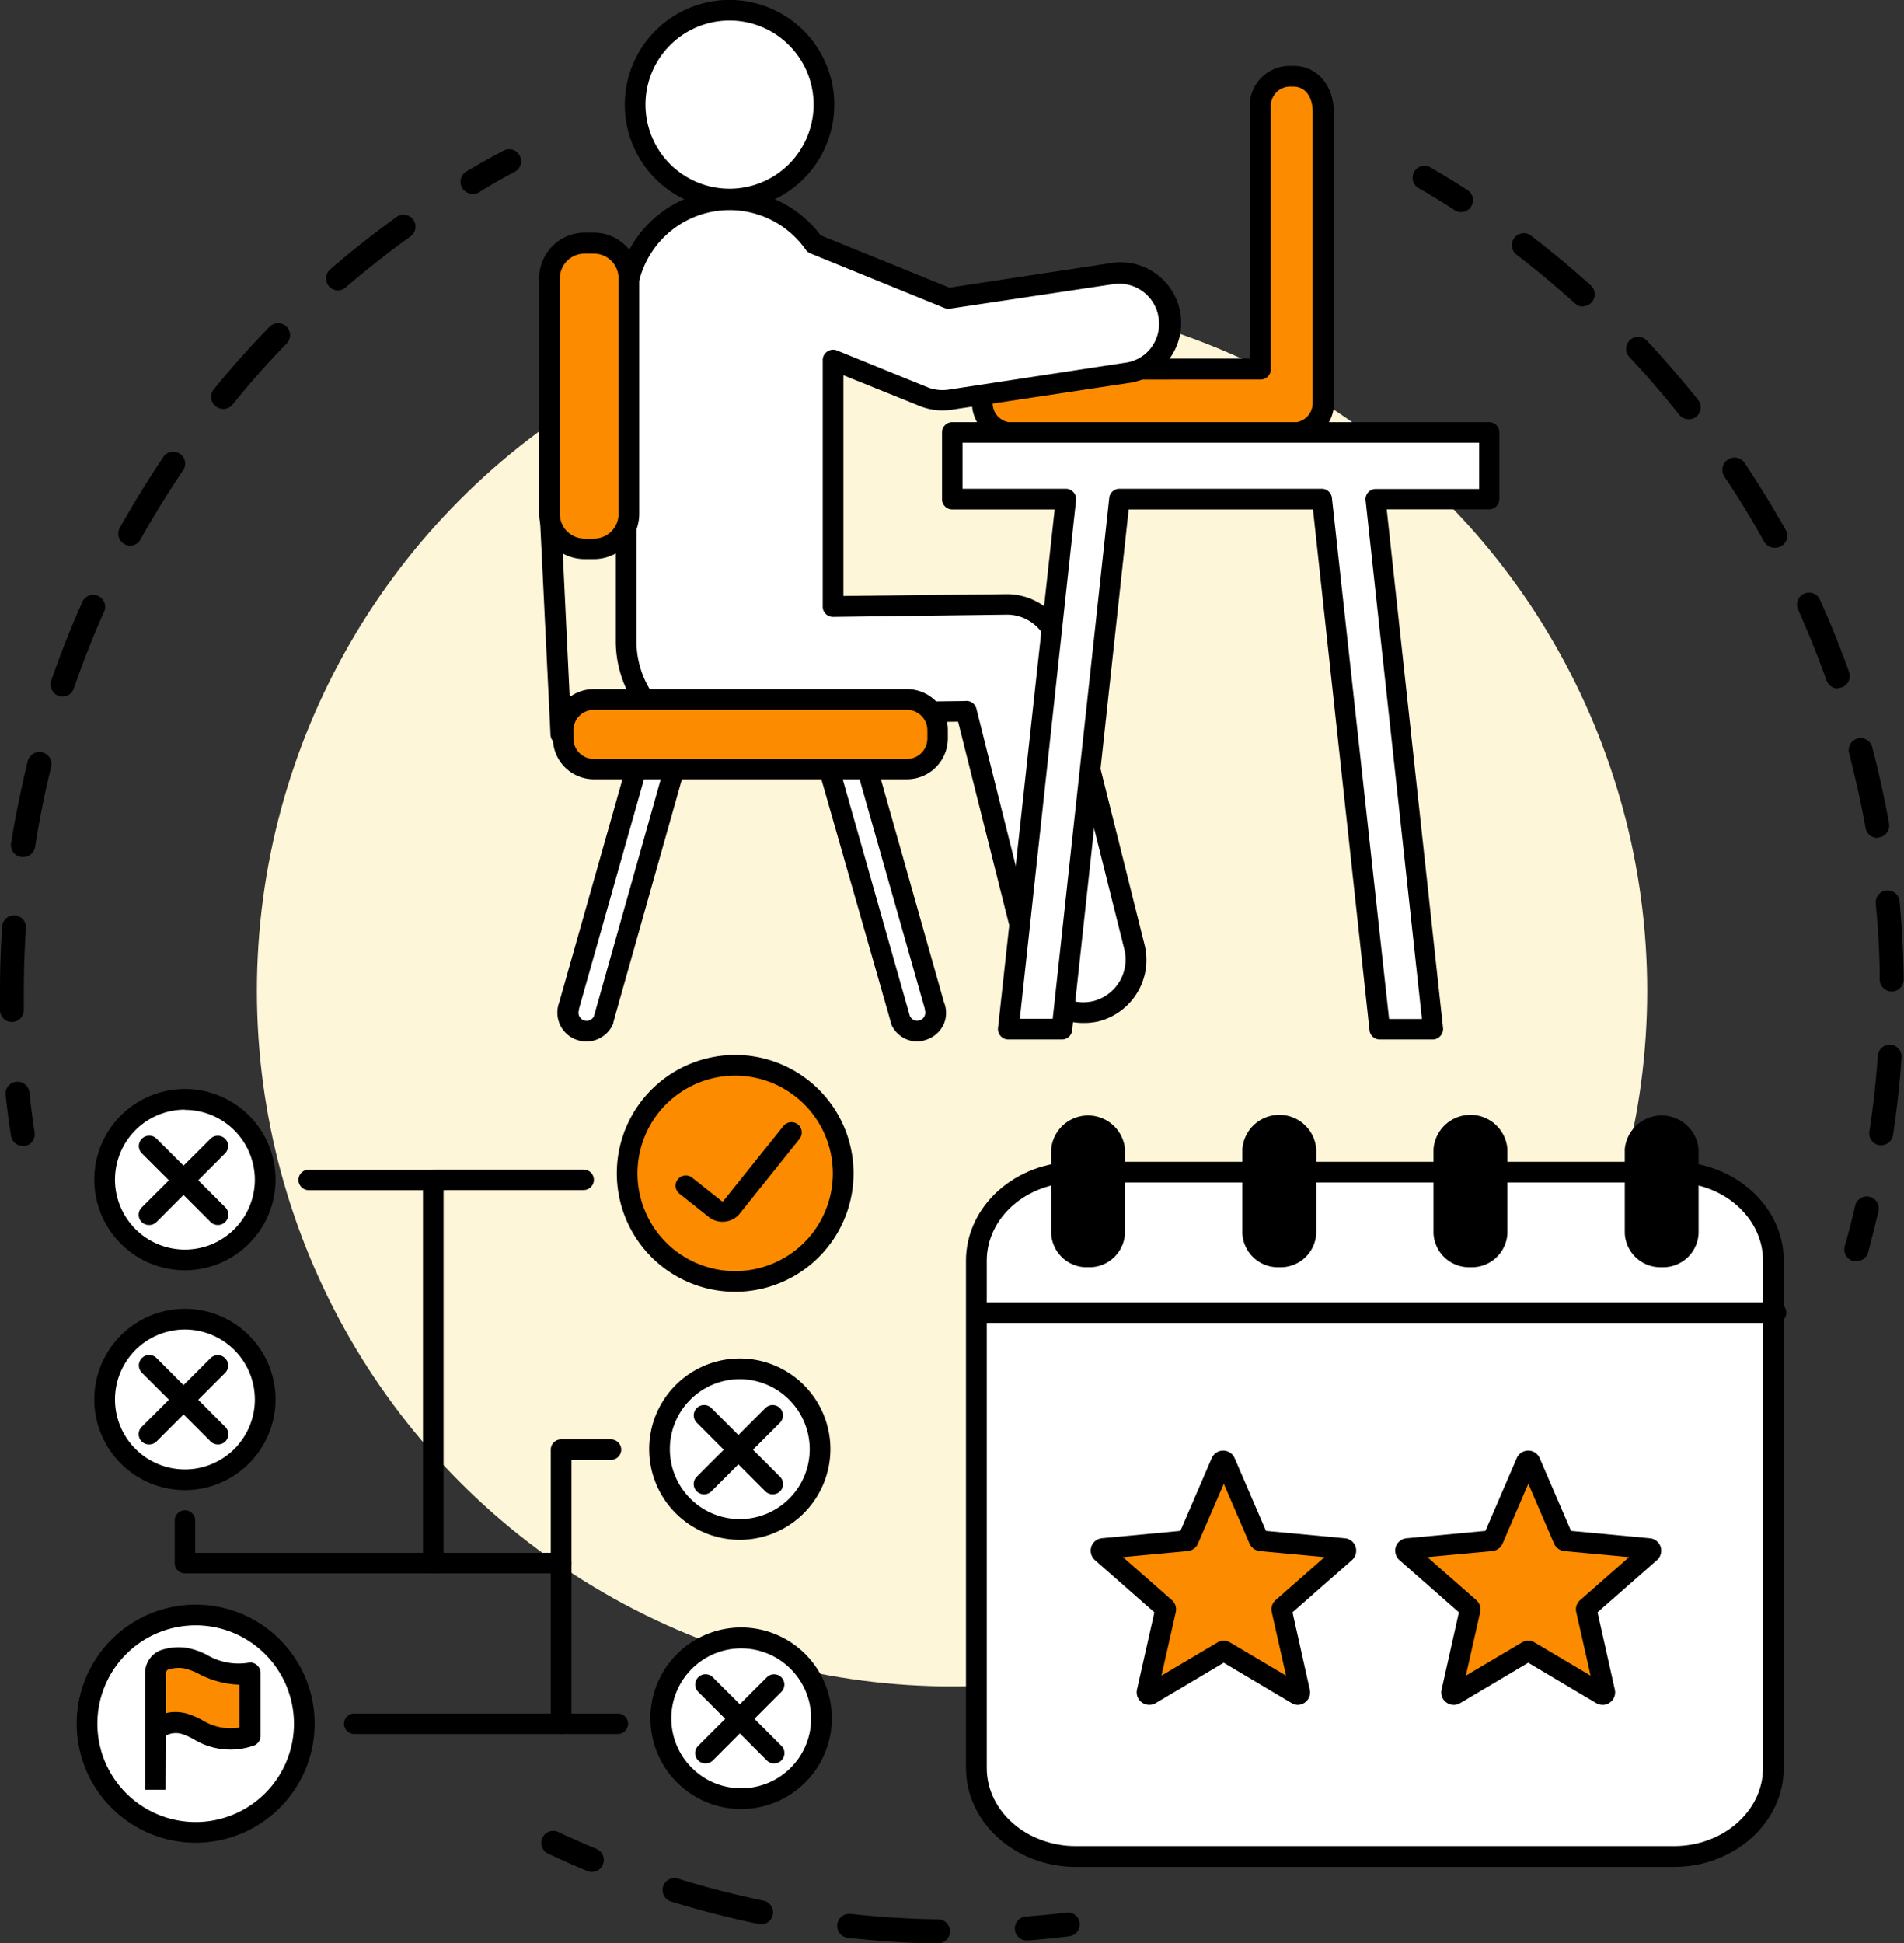
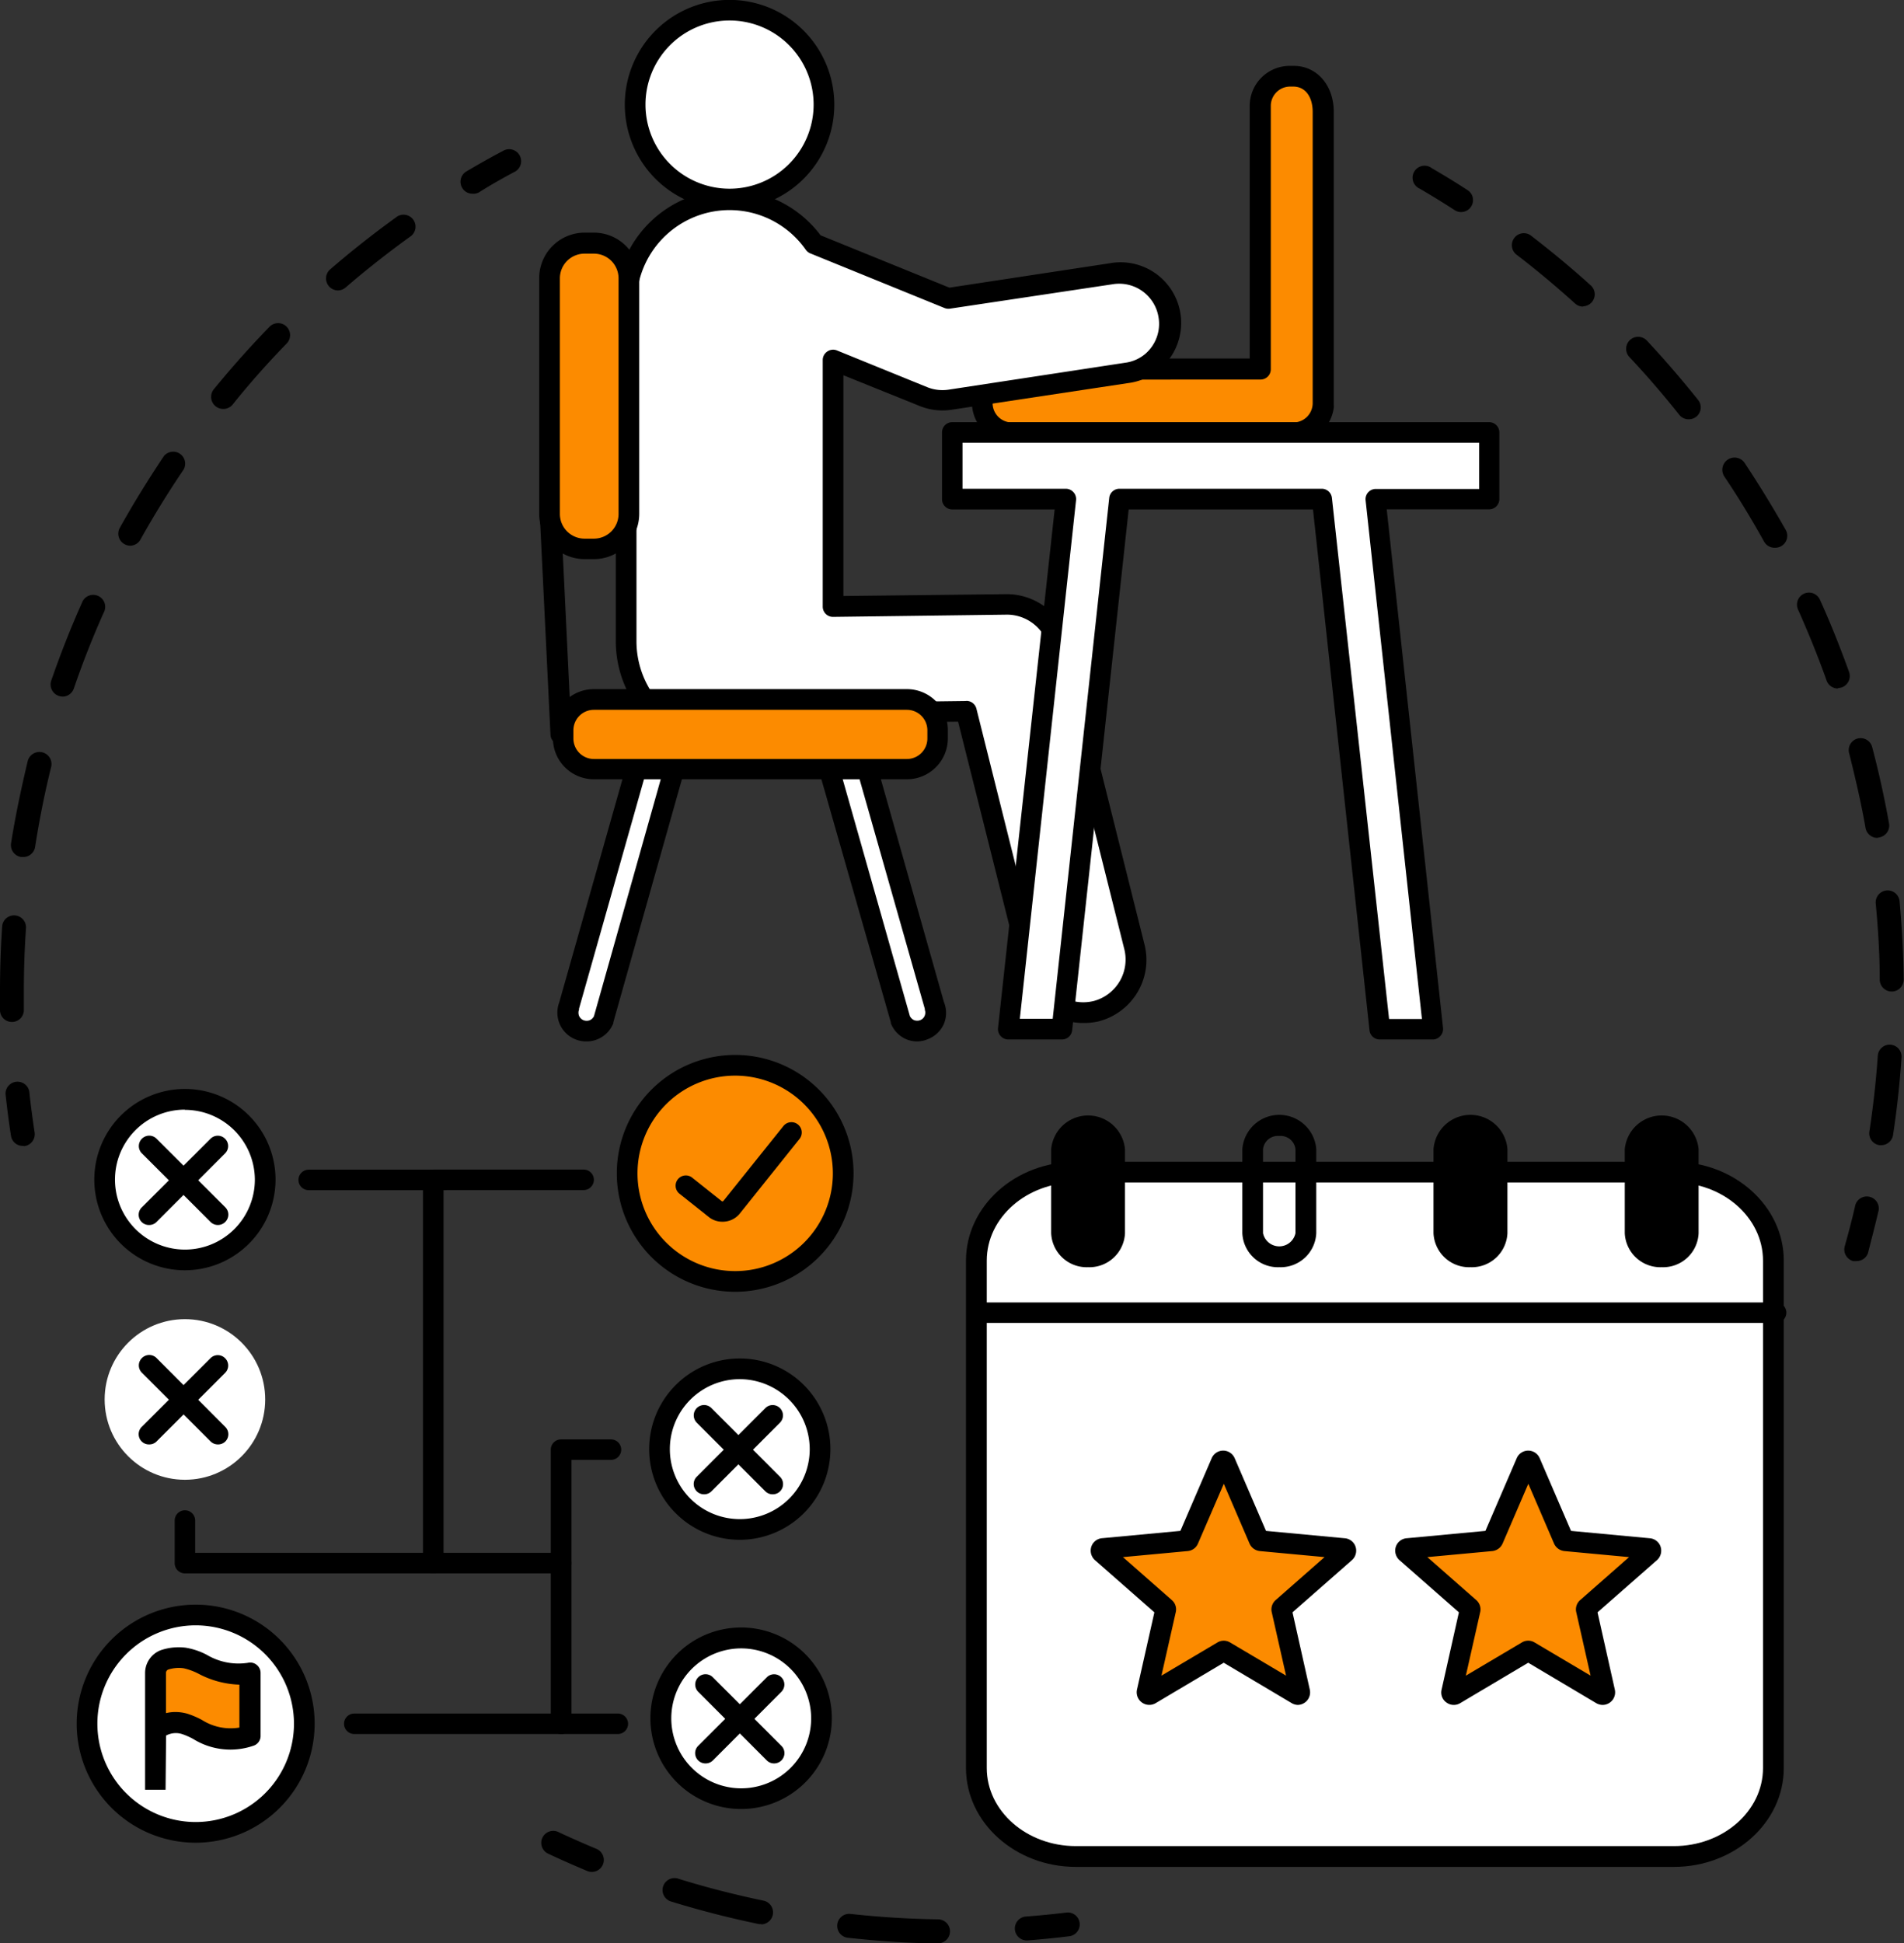
<svg xmlns="http://www.w3.org/2000/svg" viewBox="0 0 185.95 189.7">
  <rect x="0" y="0" width="185.95" height="189.7" fill="#333333" stroke="none" />
  <defs>
    <style>.cls-1{fill:#fef6d9;}.cls-2{fill:#fc8b00;}.cls-3{fill:#fff;}</style>
  </defs>
  <g id="Layer_2" data-name="Layer 2">
    <g id="Layer_1-2" data-name="Layer 1">
-       <circle class="cls-1" cx="92.98" cy="96.73" r="67.89" />
      <path d="M181.29,123.1a1.12,1.12,0,0,1-.32,0,1.18,1.18,0,0,1-.81-1.44c.36-1.27.7-2.57,1-3.86a1.17,1.17,0,1,1,2.27.53c-.31,1.33-.66,2.66-1,4A1.17,1.17,0,0,1,181.29,123.1Z" />
      <path d="M183.75,111.79l-.18,0a1.16,1.16,0,0,1-1-1.33c.37-2.44.65-4.93.82-7.4a1.16,1.16,0,1,1,2.32.16c-.17,2.54-.45,5.09-.83,7.59A1.18,1.18,0,0,1,183.75,111.79Zm1-15a1.17,1.17,0,0,1-1.17-1.15c0-2.48-.16-5-.39-7.44a1.17,1.17,0,0,1,2.33-.22c.23,2.52.37,5.09.4,7.63a1.17,1.17,0,0,1-1.15,1.18Zm-1.41-15a1.17,1.17,0,0,1-1.15-1c-.43-2.43-1-4.88-1.6-7.27a1.16,1.16,0,1,1,2.25-.6c.65,2.45,1.21,5,1.65,7.47a1.17,1.17,0,0,1-.94,1.35Zm-3.85-14.58a1.17,1.17,0,0,1-1.1-.78c-.83-2.33-1.77-4.65-2.78-6.91a1.16,1.16,0,1,1,2.12-1c1.05,2.31,2,4.7,2.86,7.09a1.18,1.18,0,0,1-.71,1.49A1.07,1.07,0,0,1,179.52,67.16Zm-6.21-13.74a1.17,1.17,0,0,1-1-.61c-1.2-2.16-2.5-4.3-3.88-6.35a1.17,1.17,0,0,1,2-1.3c1.4,2.11,2.74,4.3,4,6.52a1.17,1.17,0,0,1-1,1.74Zm-8.37-12.54a1.16,1.16,0,0,1-.91-.44c-1.54-1.94-3.18-3.84-4.87-5.64a1.17,1.17,0,0,1,1.71-1.6c1.73,1.85,3.41,3.8,5,5.79a1.16,1.16,0,0,1-.92,1.89Zm-10.3-11a1.16,1.16,0,0,1-.78-.3c-1.84-1.66-3.76-3.27-5.72-4.77a1.16,1.16,0,0,1-.21-1.64,1.15,1.15,0,0,1,1.63-.21c2,1.54,4,3.19,5.87,4.89a1.17,1.17,0,0,1-.79,2Z" />
      <path d="M142.69,20.7a1.16,1.16,0,0,1-.63-.19c-1.11-.72-2.25-1.42-3.4-2.09a1.17,1.17,0,1,1,1.18-2c1.17.68,2.35,1.4,3.49,2.14a1.16,1.16,0,0,1,.34,1.61A1.15,1.15,0,0,1,142.69,20.7Z" />
      <path d="M57.8,182.73a1.17,1.17,0,0,1-.45-.09c-1.26-.53-2.52-1.08-3.75-1.66a1.17,1.17,0,1,1,1-2.11c1.2.56,2.43,1.1,3.65,1.61a1.17,1.17,0,0,1-.44,2.25Z" />
      <path d="M91.57,189.7h0c-2.92,0-5.87-.23-8.76-.54a1.17,1.17,0,1,1,.25-2.33c2.82.31,5.7.49,8.55.53a1.17,1.17,0,0,1,0,2.34Zm-17.22-1.88a1,1,0,0,1-.24,0c-2.85-.59-5.71-1.32-8.5-2.18a1.17,1.17,0,1,1,.69-2.23c2.71.84,5.5,1.55,8.29,2.13a1.17,1.17,0,0,1-.24,2.31Z" />
      <path d="M100.23,189.42a1.17,1.17,0,0,1-.09-2.33c1.33-.1,2.66-.23,4-.39a1.16,1.16,0,0,1,.29,2.31c-1.35.17-2.72.3-4.07.41Z" />
      <path d="M46.14,18.91a1.15,1.15,0,0,1-1-.57,1.17,1.17,0,0,1,.4-1.6c1.17-.69,2.37-1.37,3.57-2a1.17,1.17,0,1,1,1.1,2.06c-1.17.62-2.33,1.28-3.47,2A1.17,1.17,0,0,1,46.14,18.91Z" />
      <path d="M1.19,99.76A1.16,1.16,0,0,1,0,98.62c0-.63,0-1.26,0-1.89,0-2.09.07-4.21.21-6.29a1.16,1.16,0,0,1,1.24-1.08A1.17,1.17,0,0,1,2.54,90.6c-.14,2-.21,4.09-.21,6.13,0,.61,0,1.23,0,1.84a1.16,1.16,0,0,1-1.14,1.19Zm1.08-16.1H2.08a1.17,1.17,0,0,1-1-1.34c.42-2.68,1-5.38,1.62-8A1.16,1.16,0,1,1,5,74.85c-.64,2.57-1.16,5.2-1.57,7.82A1.17,1.17,0,0,1,2.27,83.66ZM6.14,68a1.31,1.31,0,0,1-.38-.06A1.18,1.18,0,0,1,5,66.45c.89-2.57,1.89-5.12,3-7.6a1.17,1.17,0,1,1,2.13.95c-1.08,2.41-2.06,4.91-2.92,7.41A1.17,1.17,0,0,1,6.14,68Zm6.58-14.73a1.15,1.15,0,0,1-.56-.15,1.17,1.17,0,0,1-.46-1.59c1.32-2.37,2.77-4.71,4.3-7a1.17,1.17,0,0,1,1.93,1.31c-1.49,2.2-2.9,4.48-4.19,6.79A1.17,1.17,0,0,1,12.72,53.27Zm9.07-13.35A1.18,1.18,0,0,1,20.88,38c1.72-2.1,3.55-4.16,5.44-6.1A1.17,1.17,0,0,1,28,33.53c-1.85,1.9-3.64,3.91-5.31,6A1.18,1.18,0,0,1,21.79,39.92ZM33,28.35a1.17,1.17,0,0,1-.76-2.05c2.06-1.78,4.22-3.48,6.42-5.07a1.17,1.17,0,1,1,1.37,1.89c-2.15,1.55-4.26,3.21-6.27,4.94A1.17,1.17,0,0,1,33,28.35Z" />
      <path d="M2.22,111.86a1.16,1.16,0,0,1-1.15-1c-.21-1.34-.38-2.7-.53-4.06a1.17,1.17,0,0,1,2.32-.25c.14,1.32.32,2.66.52,4a1.17,1.17,0,0,1-1,1.33Z" />
      <path class="cls-2" d="M126.31,7.44H126a2.9,2.9,0,0,0-2.9,2.9V36.05H98.83a2.9,2.9,0,0,0-2.9,2.9v.35a2.9,2.9,0,0,0,2.9,2.9h27.48a2.9,2.9,0,0,0,2.9-2.9V10.93C129.21,8.74,127.91,7.44,126.31,7.44Z" />
      <path d="M126.31,43.21H98.83a3.92,3.92,0,0,1-3.91-3.91V39A3.92,3.92,0,0,1,98.83,35h23.22V10.34A3.91,3.91,0,0,1,126,6.43h.35c2.26,0,3.91,1.89,3.91,4.5V39.54a1,1,0,0,1,0,.25A3.92,3.92,0,0,1,126.31,43.21ZM98.83,37.06A1.89,1.89,0,0,0,96.94,39v.35a1.89,1.89,0,0,0,1.89,1.89h27.48a1.89,1.89,0,0,0,1.89-1.89V10.93c0-1.5-.74-2.48-1.89-2.48H126a1.89,1.89,0,0,0-1.89,1.89V36.05a1,1,0,0,1-1,1Z" />
      <circle class="cls-3" cx="71.25" cy="10.23" r="9.22" transform="translate(44.93 77.23) rotate(-76.72)" />
      <path d="M71.25,20.45A10.23,10.23,0,1,1,81.48,10.23,10.23,10.23,0,0,1,71.25,20.45ZM71.25,2a8.21,8.21,0,1,0,8.21,8.21A8.21,8.21,0,0,0,71.25,2Z" />
      <path class="cls-3" d="M114.15,30.82a4.9,4.9,0,0,0-5.59-4.11L92.63,29.13l-13.1-5.32a10.1,10.1,0,0,0-18.38,5.78v33a10.1,10.1,0,0,0,17.33,7l15.88-.2,6.38,25.49a5.19,5.19,0,0,0,5,3.93A5.42,5.42,0,0,0,107,98.7a5.2,5.2,0,0,0,3.78-6.31l-7.38-29.48A5.22,5.22,0,0,0,98.33,59l-17,.22V35.15l8.83,3.58a5,5,0,0,0,2.58.31L110,36.41a4.82,4.82,0,0,0,2.45-1.12A4.93,4.93,0,0,0,114.15,30.82Z" />
      <path d="M105.78,99.86a6.19,6.19,0,0,1-6-4.7L93.57,70.45l-14.67.19a11.11,11.11,0,0,1-18.76-8.06v-33a11.11,11.11,0,0,1,20-6.61l12.58,5.11,15.65-2.38a5.92,5.92,0,1,1,1.78,11.7L92.93,40a5.94,5.94,0,0,1-3.12-.37l-7.44-3V58.18L98.32,58h.07a6.27,6.27,0,0,1,6,4.7l7.38,29.48a6.15,6.15,0,0,1-.69,4.7,6.22,6.22,0,0,1-3.82,2.83A6.49,6.49,0,0,1,105.78,99.86ZM94.36,68.42a1,1,0,0,1,1,.76l6.38,25.49a4.18,4.18,0,0,0,4.06,3.17,4.44,4.44,0,0,0,1-.12,4.19,4.19,0,0,0,3-5.08l-7.38-29.48A4.22,4.22,0,0,0,98.35,60l-17,.22a1,1,0,0,1-1-1V35.15a1,1,0,0,1,.45-.84,1,1,0,0,1,.94-.1l8.83,3.59a4,4,0,0,0,2.05.24l17.26-2.63a3.8,3.8,0,0,0,2-.89A3.86,3.86,0,0,0,113.15,31h0a3.89,3.89,0,0,0-4.44-3.26L92.78,30.13a1.06,1.06,0,0,1-.53-.06l-13.1-5.33a1,1,0,0,1-.45-.35,9.09,9.09,0,0,0-16.54,5.2v33a9.09,9.09,0,0,0,15.6,6.35,1.05,1.05,0,0,1,.71-.31l15.87-.2Z" />
      <polygon class="cls-3" points="145.43 42.21 93 42.21 93 48.72 104.09 48.72 98.47 100.46 103.72 100.46 109.34 48.72 129.09 48.72 134.71 100.46 139.96 100.46 134.33 48.72 145.43 48.72 145.43 42.21" />
      <path d="M140,101.47h-5.25a1,1,0,0,1-1-.9l-5.52-50.84h-18l-5.52,50.84a1,1,0,0,1-1,.9H98.47a1,1,0,0,1-.75-.34,1,1,0,0,1-.25-.78L103,49.73H93a1,1,0,0,1-1-1V42.21a1,1,0,0,1,1-1h52.43a1,1,0,0,1,1,1v6.51a1,1,0,0,1-1,1h-10l5.5,50.62a1,1,0,0,1-.25.78A1,1,0,0,1,140,101.47Zm-4.34-2h3.21l-5.5-50.62a1,1,0,0,1,1-1.12h10.09V43.22H94v4.49h10.08a1,1,0,0,1,.76.34,1,1,0,0,1,.25.78L99.6,99.45h3.21l5.52-50.84a1,1,0,0,1,1-.9h19.75a1,1,0,0,1,1,.9Z" />
      <line class="cls-3" x1="54.76" y1="71.67" x2="53.7" y2="49.69" />
      <path d="M54.76,72.68a1,1,0,0,1-1-1l-1.07-22a1,1,0,0,1,1-1.06,1,1,0,0,1,1.06,1l1.06,22a1,1,0,0,1-1,1.06Z" />
      <path class="cls-3" d="M56.59,100.53h0a1.82,1.82,0,0,1-1-2.35L62.71,73a1.81,1.81,0,0,1,2.34-1h0a1.81,1.81,0,0,1,1,2.35L58.93,99.51A1.81,1.81,0,0,1,56.59,100.53Z" />
      <path d="M57.25,101.66a2.81,2.81,0,0,1-2.64-3.79l7.13-25.15,0-.09a2.81,2.81,0,0,1,5.2-.09,2.78,2.78,0,0,1,.06,2.1L59.9,99.79l0,.09a2.81,2.81,0,0,1-1.5,1.55A2.74,2.74,0,0,1,57.25,101.66Zm6.42-28.33L56.55,98.46a.69.69,0,0,1,0,.1.83.83,0,0,0,0,.6.81.81,0,0,0,.44.43h0a.86.86,0,0,0,.61,0,.84.84,0,0,0,.41-.4L65.1,74.05l0-.1a.8.8,0,0,0-.45-1A.8.8,0,0,0,63.67,73.33Z" />
      <path class="cls-3" d="M90.25,100.53h0a1.81,1.81,0,0,0,1-2.35L84.13,73a1.82,1.82,0,0,0-2.35-1h0a1.81,1.81,0,0,0-1,2.35l7.14,25.18A1.8,1.8,0,0,0,90.25,100.53Z" />
      <path d="M89.59,101.66a2.74,2.74,0,0,1-1.12-.23A2.78,2.78,0,0,1,87,99.88a.32.32,0,0,1,0-.09L79.81,74.64a2.73,2.73,0,0,1,.06-2.1A2.77,2.77,0,0,1,81.41,71a2.83,2.83,0,0,1,3.66,1.59l0,.09,7.12,25.15a2.78,2.78,0,0,1,0,2.1,2.81,2.81,0,0,1-1.55,1.5h0A2.81,2.81,0,0,1,89.59,101.66Zm-.73-2.48a.84.84,0,0,0,.41.4.85.85,0,0,0,.61,0h0a.79.79,0,0,0,.44-1l0-.1L83.17,73.33a.8.8,0,0,0-1-.41.8.8,0,0,0-.45,1l0,.1Z" />
      <rect class="cls-2" x="53.7" y="23.75" width="7.76" height="29.82" rx="3.42" />
      <path d="M58,54.58h-.91a4.44,4.44,0,0,1-4.43-4.44v-23a4.44,4.44,0,0,1,4.43-4.43H58a4.43,4.43,0,0,1,4.43,4.43v23A4.43,4.43,0,0,1,58,54.58Zm-.91-29.82a2.41,2.41,0,0,0-2.41,2.41v23a2.41,2.41,0,0,0,2.41,2.41H58a2.41,2.41,0,0,0,2.41-2.41v-23A2.41,2.41,0,0,0,58,24.76Z" />
      <rect class="cls-2" x="54.96" y="68.27" width="36.6" height="6.78" rx="2.99" />
      <path d="M88.57,76.07H58a4,4,0,0,1-4-4v-.8a4,4,0,0,1,4-4H88.57a4,4,0,0,1,4,4v.8A4,4,0,0,1,88.57,76.07ZM58,69.29a2,2,0,0,0-2,2v.8a2,2,0,0,0,2,2H88.57a2,2,0,0,0,2-2v-.8a2,2,0,0,0-2-2Z" />
      <path class="cls-3" d="M163.48,181.23H105.07c-5.37,0-9.71-3.87-9.71-8.64V123.06c0-4.77,4.34-8.64,9.71-8.64h58.41c5.37,0,9.71,3.87,9.71,8.64v49.53C173.19,177.36,168.85,181.23,163.48,181.23Z" />
      <path d="M163.48,182.24H105.07c-5.91,0-10.73-4.33-10.73-9.65V123.06c0-5.32,4.82-9.65,10.73-9.65h58.41c5.91,0,10.73,4.33,10.73,9.65v49.53C174.21,177.91,169.39,182.24,163.48,182.24Zm-58.41-66.81c-4.8,0-8.7,3.42-8.7,7.63v49.53c0,4.2,3.9,7.62,8.7,7.62h58.41c4.8,0,8.7-3.42,8.7-7.62V123.06c0-4.21-3.9-7.63-8.7-7.63Z" />
      <path d="M106.26,122.69h0a2.46,2.46,0,0,1-2.59-2.31v-8.2a2.46,2.46,0,0,1,2.59-2.3h0a2.46,2.46,0,0,1,2.6,2.3v8.2A2.46,2.46,0,0,1,106.26,122.69Z" />
      <path d="M106.26,123.7a3.47,3.47,0,0,1-3.6-3.32v-8.2a3.62,3.62,0,0,1,7.21,0v8.2A3.48,3.48,0,0,1,106.26,123.7Zm0-12.81a1.46,1.46,0,0,0-1.58,1.29v8.2a1.62,1.62,0,0,0,3.17,0v-8.2A1.46,1.46,0,0,0,106.26,110.89Z" />
-       <path d="M124.94,122.69h0a2.46,2.46,0,0,1-2.6-2.31v-8.2a2.46,2.46,0,0,1,2.6-2.3h0a2.47,2.47,0,0,1,2.6,2.3v8.2A2.47,2.47,0,0,1,124.94,122.69Z" />
      <path d="M124.94,123.7a3.48,3.48,0,0,1-3.61-3.32v-8.2a3.62,3.62,0,0,1,7.22,0v8.2A3.48,3.48,0,0,1,124.94,123.7Zm0-12.81a1.46,1.46,0,0,0-1.59,1.29v8.2a1.62,1.62,0,0,0,3.17,0v-8.2A1.46,1.46,0,0,0,124.94,110.89Z" />
      <path d="M143.61,122.69h0a2.47,2.47,0,0,1-2.6-2.31v-8.2a2.47,2.47,0,0,1,2.6-2.3h0a2.46,2.46,0,0,1,2.6,2.3v8.2A2.46,2.46,0,0,1,143.61,122.69Z" />
      <path d="M143.61,123.7a3.48,3.48,0,0,1-3.61-3.32v-8.2a3.62,3.62,0,0,1,7.22,0v8.2A3.48,3.48,0,0,1,143.61,123.7Zm0-12.81a1.46,1.46,0,0,0-1.58,1.29v8.2a1.62,1.62,0,0,0,3.17,0v-8.2A1.46,1.46,0,0,0,143.61,110.89Z" />
      <path d="M162.29,122.69h0a2.46,2.46,0,0,1-2.6-2.31v-8.2a2.46,2.46,0,0,1,2.6-2.3h0a2.46,2.46,0,0,1,2.59,2.3v8.2A2.46,2.46,0,0,1,162.29,122.69Z" />
      <path d="M162.29,123.7a3.48,3.48,0,0,1-3.61-3.32v-8.2a3.62,3.62,0,0,1,7.21,0v8.2A3.47,3.47,0,0,1,162.29,123.7Zm0-12.81a1.46,1.46,0,0,0-1.59,1.29v8.2a1.62,1.62,0,0,0,3.17,0v-8.2A1.46,1.46,0,0,0,162.29,110.89Z" />
      <line x1="95.62" y1="128.12" x2="173.46" y2="128.12" />
      <path d="M173.46,129.14H95.62a1,1,0,0,1,0-2h77.84a1,1,0,0,1,0,2Z" />
      <path class="cls-2" d="M119.7,142.74l3.25,7.53a.21.21,0,0,0,.18.13l8.17.76a.21.21,0,0,1,.12.37L125.25,157a.21.21,0,0,0-.06.2l1.8,8a.21.21,0,0,1-.31.23l-7.06-4.19a.22.22,0,0,0-.22,0l-7.06,4.19a.21.21,0,0,1-.31-.23l1.8-8a.21.21,0,0,0-.06-.2l-6.17-5.42a.21.21,0,0,1,.12-.37l8.17-.76a.21.21,0,0,0,.18-.13l3.25-7.53A.21.21,0,0,1,119.7,142.74Z" />
      <path d="M126.78,166.43a1.26,1.26,0,0,1-.62-.17l-6.65-3.95-6.65,3.95a1.23,1.23,0,0,1-1.82-1.32l1.7-7.55-5.81-5.1a1.24,1.24,0,0,1-.35-1.3,1.21,1.21,0,0,1,1-.83l7.7-.72,3.06-7.1a1.22,1.22,0,0,1,2.24,0l3.06,7.1,7.7.72a1.21,1.21,0,0,1,1.05.83,1.24,1.24,0,0,1-.35,1.3l-5.81,5.1,1.69,7.55a1.23,1.23,0,0,1-1.19,1.49Zm-7.27-6.27a1.23,1.23,0,0,1,.62.17l5.47,3.24-1.4-6.2a1.21,1.21,0,0,1,.39-1.18l4.77-4.19-6.33-.59a1.24,1.24,0,0,1-1-.74l-2.51-5.83L117,150.67a1.21,1.21,0,0,1-1,.74l-6.33.59,4.77,4.19a1.2,1.2,0,0,1,.39,1.18l-1.4,6.2,5.47-3.24A1.23,1.23,0,0,1,119.51,160.16Zm-6.41-2.45Zm13.07-.78Z" />
      <path class="cls-2" d="M149.44,142.74l3.25,7.53a.21.21,0,0,0,.18.13l8.17.76a.21.21,0,0,1,.12.37L155,157a.21.21,0,0,0-.06.2l1.8,8a.21.21,0,0,1-.31.23l-7.06-4.19a.22.22,0,0,0-.22,0l-7.06,4.19a.21.21,0,0,1-.31-.23l1.8-8a.21.21,0,0,0-.06-.2l-6.17-5.42a.21.21,0,0,1,.12-.37l8.17-.76a.21.21,0,0,0,.18-.13l3.25-7.53A.21.21,0,0,1,149.44,142.74Z" />
      <path d="M156.52,166.43a1.29,1.29,0,0,1-.62-.17l-6.65-3.95-6.65,3.95a1.21,1.21,0,0,1-1.34-.07,1.19,1.19,0,0,1-.47-1.25l1.69-7.55-5.81-5.1a1.24,1.24,0,0,1-.35-1.3,1.21,1.21,0,0,1,1.05-.83l7.7-.72,3.06-7.1a1.22,1.22,0,0,1,2.24,0l3.06,7.1,7.7.72a1.21,1.21,0,0,1,1.05.83,1.24,1.24,0,0,1-.35,1.3l-5.81,5.1,1.69,7.55a1.23,1.23,0,0,1-1.19,1.49ZM139.4,152l4.77,4.19a1.2,1.2,0,0,1,.39,1.18l-1.4,6.2,5.47-3.24a1.2,1.2,0,0,1,1.24,0l5.47,3.24-1.4-6.2a1.2,1.2,0,0,1,.39-1.18L159.1,152l-6.33-.59a1.24,1.24,0,0,1-1-.74l-2.51-5.83-2.51,5.83a1.24,1.24,0,0,1-1,.74Zm10.26,10.07Zm6-4.36Z" />
      <circle class="cls-3" cx="19.11" cy="168.26" r="10.61" />
      <path d="M19.11,179.88a11.62,11.62,0,1,1,11.62-11.62A11.63,11.63,0,0,1,19.11,179.88Zm0-21.22a9.6,9.6,0,1,0,9.6,9.6A9.61,9.61,0,0,0,19.11,158.66Z" />
      <path class="cls-2" d="M15.15,174.71V163.33A1.37,1.37,0,0,1,16,162a4.25,4.25,0,0,1,2-.19c1.48.14,3.64,2.12,6.4,1.46v6.1c-3.12,1.07-4.82-.7-6.36-1.15a3,3,0,0,0-2.88.6" />
      <path d="M16.17,174.71h-2V163.33a2.39,2.39,0,0,1,1.52-2.24,5.5,5.5,0,0,1,2.43-.25,6.72,6.72,0,0,1,2.08.7,6.07,6.07,0,0,0,4,.78,1,1,0,0,1,.86.19,1,1,0,0,1,.39.8v6.1a1,1,0,0,1-.69,1,6.89,6.89,0,0,1-5.88-.65,6.7,6.7,0,0,0-1.08-.48,2,2,0,0,0-1.58.14Zm.94-7.59a4.34,4.34,0,0,1,1.2.17,8.32,8.32,0,0,1,1.42.61,5.22,5.22,0,0,0,3.65.74v-4.19a9.12,9.12,0,0,1-4-1.07,6,6,0,0,0-1.45-.53,3.42,3.42,0,0,0-1.51.13.36.36,0,0,0-.21.35v3.9A4,4,0,0,1,17.11,167.12Z" />
      <circle class="cls-2" cx="71.79" cy="114.54" r="10.55" transform="translate(-56.18 158.1) rotate(-76.72)" />
      <path d="M71.79,126.1a11.56,11.56,0,1,1,11.57-11.56A11.57,11.57,0,0,1,71.79,126.1Zm0-21.1a9.54,9.54,0,1,0,9.55,9.54A9.55,9.55,0,0,0,71.79,105Z" />
      <path d="M70.54,119.26a2.1,2.1,0,0,1-1.33-.47l-2.82-2.24A1,1,0,1,1,67.65,115l2.82,2.24a.12.12,0,0,0,.17,0l5.87-7.32a1,1,0,1,1,1.57,1.26l-5.86,7.32A2.15,2.15,0,0,1,70.54,119.26Z" />
      <circle class="cls-3" cx="18.06" cy="136.61" r="7.84" />
-       <path d="M18.06,145.46a8.85,8.85,0,1,1,8.85-8.85A8.86,8.86,0,0,1,18.06,145.46Zm0-15.68a6.83,6.83,0,1,0,6.83,6.83A6.84,6.84,0,0,0,18.06,129.78Z" />
      <line x1="21.27" y1="133.31" x2="14.58" y2="140.01" />
      <path d="M14.58,141a1,1,0,0,1-.72-1.73l6.7-6.69a1,1,0,0,1,1.42,0A1,1,0,0,1,22,134l-6.69,6.69A1,1,0,0,1,14.58,141Z" />
      <line x1="21.27" y1="140.01" x2="14.58" y2="133.31" />
      <path d="M21.27,141a1,1,0,0,1-.71-.3L13.86,134a1,1,0,0,1,0-1.43,1,1,0,0,1,1.43,0L22,139.29a1,1,0,0,1,0,1.43A1,1,0,0,1,21.27,141Z" />
      <circle class="cls-3" cx="72.25" cy="141.46" r="7.84" />
      <path d="M72.25,150.31a8.85,8.85,0,1,1,8.85-8.85A8.86,8.86,0,0,1,72.25,150.31Zm0-15.68a6.83,6.83,0,1,0,6.83,6.83A6.85,6.85,0,0,0,72.25,134.63Z" />
      <line x1="75.46" y1="138.17" x2="68.77" y2="144.86" />
      <path d="M68.77,145.87a1,1,0,0,1-.72-.29,1,1,0,0,1,0-1.43l6.7-6.7a1,1,0,1,1,1.42,1.43l-6.69,6.7A1,1,0,0,1,68.77,145.87Z" />
      <line x1="75.46" y1="144.86" x2="68.77" y2="138.17" />
      <path d="M75.46,145.87a1,1,0,0,1-.71-.29l-6.7-6.7a1,1,0,0,1,1.43-1.43l6.69,6.7a1,1,0,0,1-.71,1.72Z" />
      <circle class="cls-3" cx="18.06" cy="115.17" r="7.84" transform="translate(-98.18 106.29) rotate(-76.72)" />
      <path d="M18.06,124a8.85,8.85,0,1,1,8.85-8.85A8.86,8.86,0,0,1,18.06,124Zm0-15.68a6.83,6.83,0,1,0,6.83,6.83A6.84,6.84,0,0,0,18.06,108.34Z" />
      <line x1="21.27" y1="111.87" x2="14.58" y2="118.57" />
      <path d="M14.58,119.58a1,1,0,0,1-.72-1.73l6.7-6.69a1,1,0,0,1,1.42,0,1,1,0,0,1,0,1.43l-6.69,6.69A1,1,0,0,1,14.58,119.58Z" />
      <line x1="21.27" y1="118.57" x2="14.58" y2="111.87" />
      <path d="M21.27,119.58a1,1,0,0,1-.71-.3l-6.7-6.69a1,1,0,0,1,0-1.43,1,1,0,0,1,1.43,0L22,117.85a1,1,0,0,1,0,1.43A1,1,0,0,1,21.27,119.58Z" />
      <circle class="cls-3" cx="72.39" cy="167.74" r="7.84" />
      <path d="M72.39,176.59a8.86,8.86,0,1,1,8.85-8.85A8.86,8.86,0,0,1,72.39,176.59Zm0-15.68a6.83,6.83,0,1,0,6.83,6.83A6.84,6.84,0,0,0,72.39,160.91Z" />
      <line x1="75.6" y1="164.44" x2="68.91" y2="171.13" />
      <path d="M68.91,172.14a1,1,0,0,1-.72-.29,1,1,0,0,1,0-1.43l6.7-6.69a1,1,0,0,1,1.42,1.42l-6.69,6.7A1,1,0,0,1,68.91,172.14Z" />
      <line x1="75.6" y1="171.13" x2="68.91" y2="164.44" />
      <path d="M75.6,172.14a1,1,0,0,1-.71-.29l-6.7-6.7a1,1,0,0,1,1.43-1.42l6.69,6.69a1,1,0,0,1,0,1.43A1,1,0,0,1,75.6,172.14Z" />
      <path d="M54.8,153.59H18.06a1,1,0,0,1-1-1v-4.16a1,1,0,0,1,2,0v3.15H54.8a1,1,0,0,1,0,2Z" />
      <path d="M54.8,169.27H34.6a1,1,0,0,1,0-2H53.79V141.51a1,1,0,0,1,1-1h4.88a1,1,0,1,1,0,2H55.81v25.74A1,1,0,0,1,54.8,169.27Z" />
      <line x1="54.8" y1="168.26" x2="60.34" y2="168.26" />
      <path d="M60.34,169.27H54.8a1,1,0,0,1,0-2h5.54a1,1,0,0,1,0,2Z" />
      <path d="M42.31,153.59a1,1,0,0,1-1-1V115.17a1,1,0,0,1,1-1H57a1,1,0,0,1,0,2H43.32v36.4A1,1,0,0,1,42.31,153.59Z" />
      <line x1="43.36" y1="115.17" x2="30.15" y2="115.17" />
      <path d="M43.36,116.18H30.15a1,1,0,1,1,0-2H43.36a1,1,0,0,1,0,2Z" />
    </g>
  </g>
</svg>